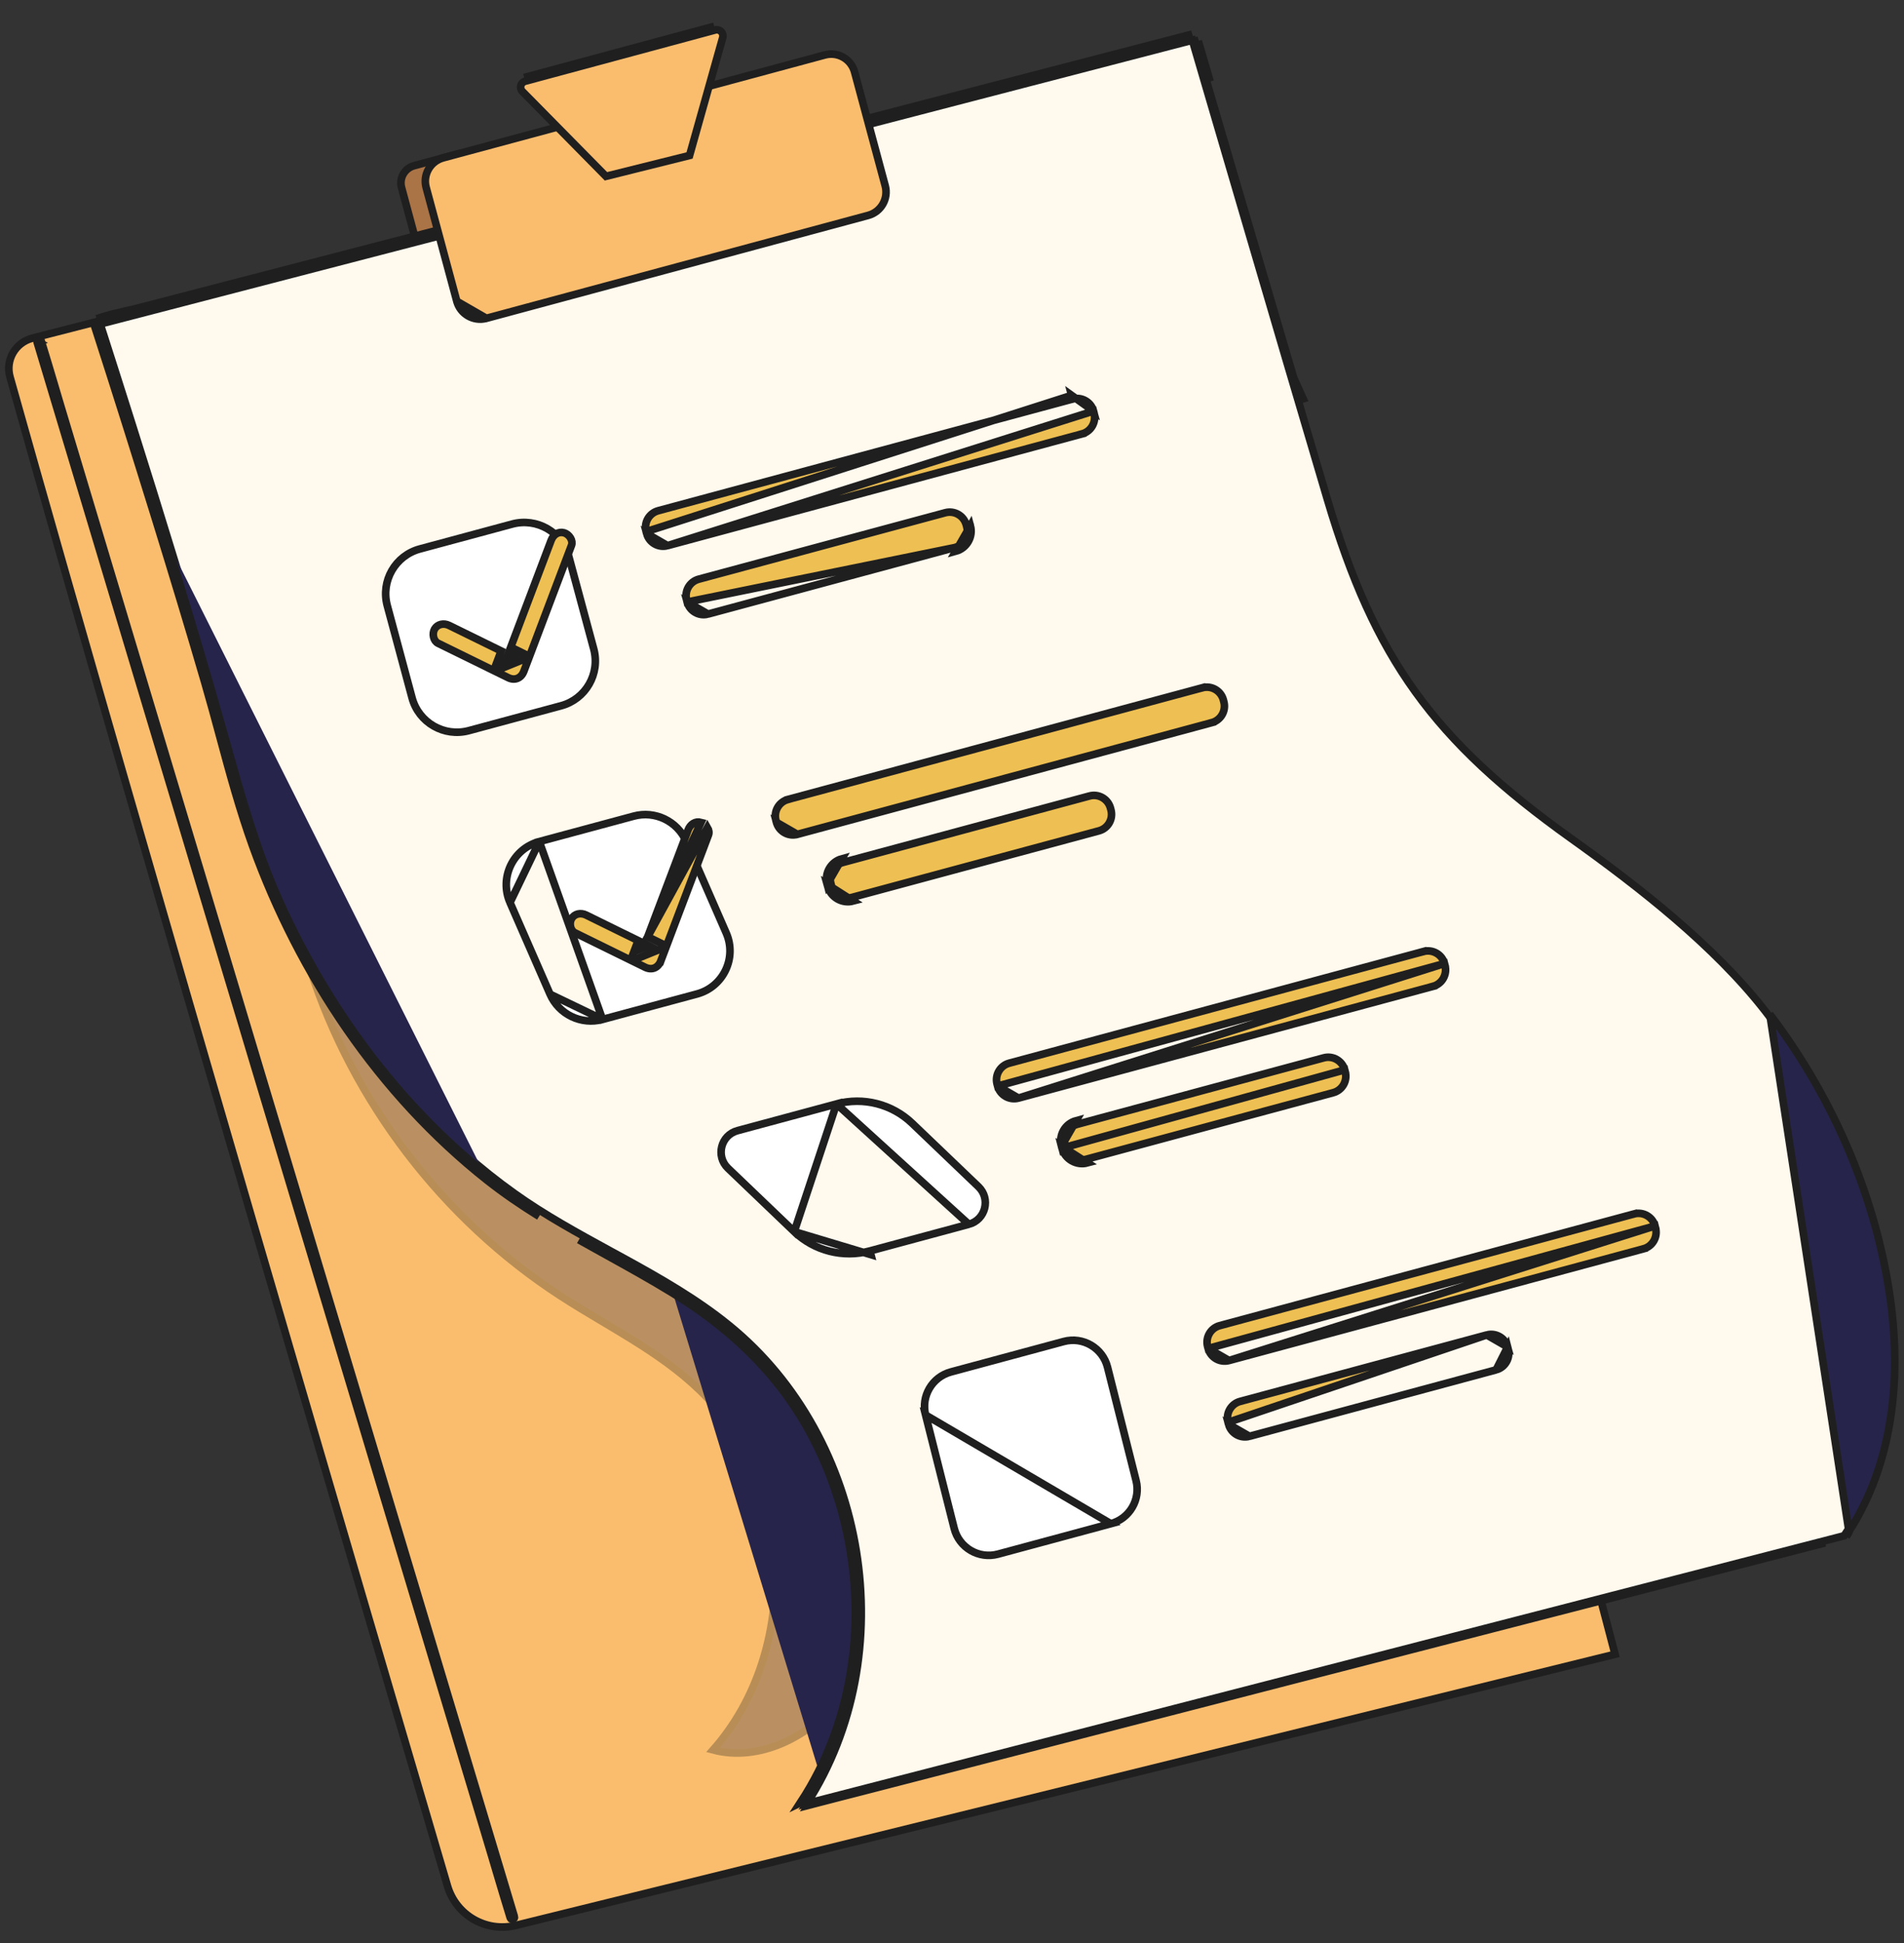
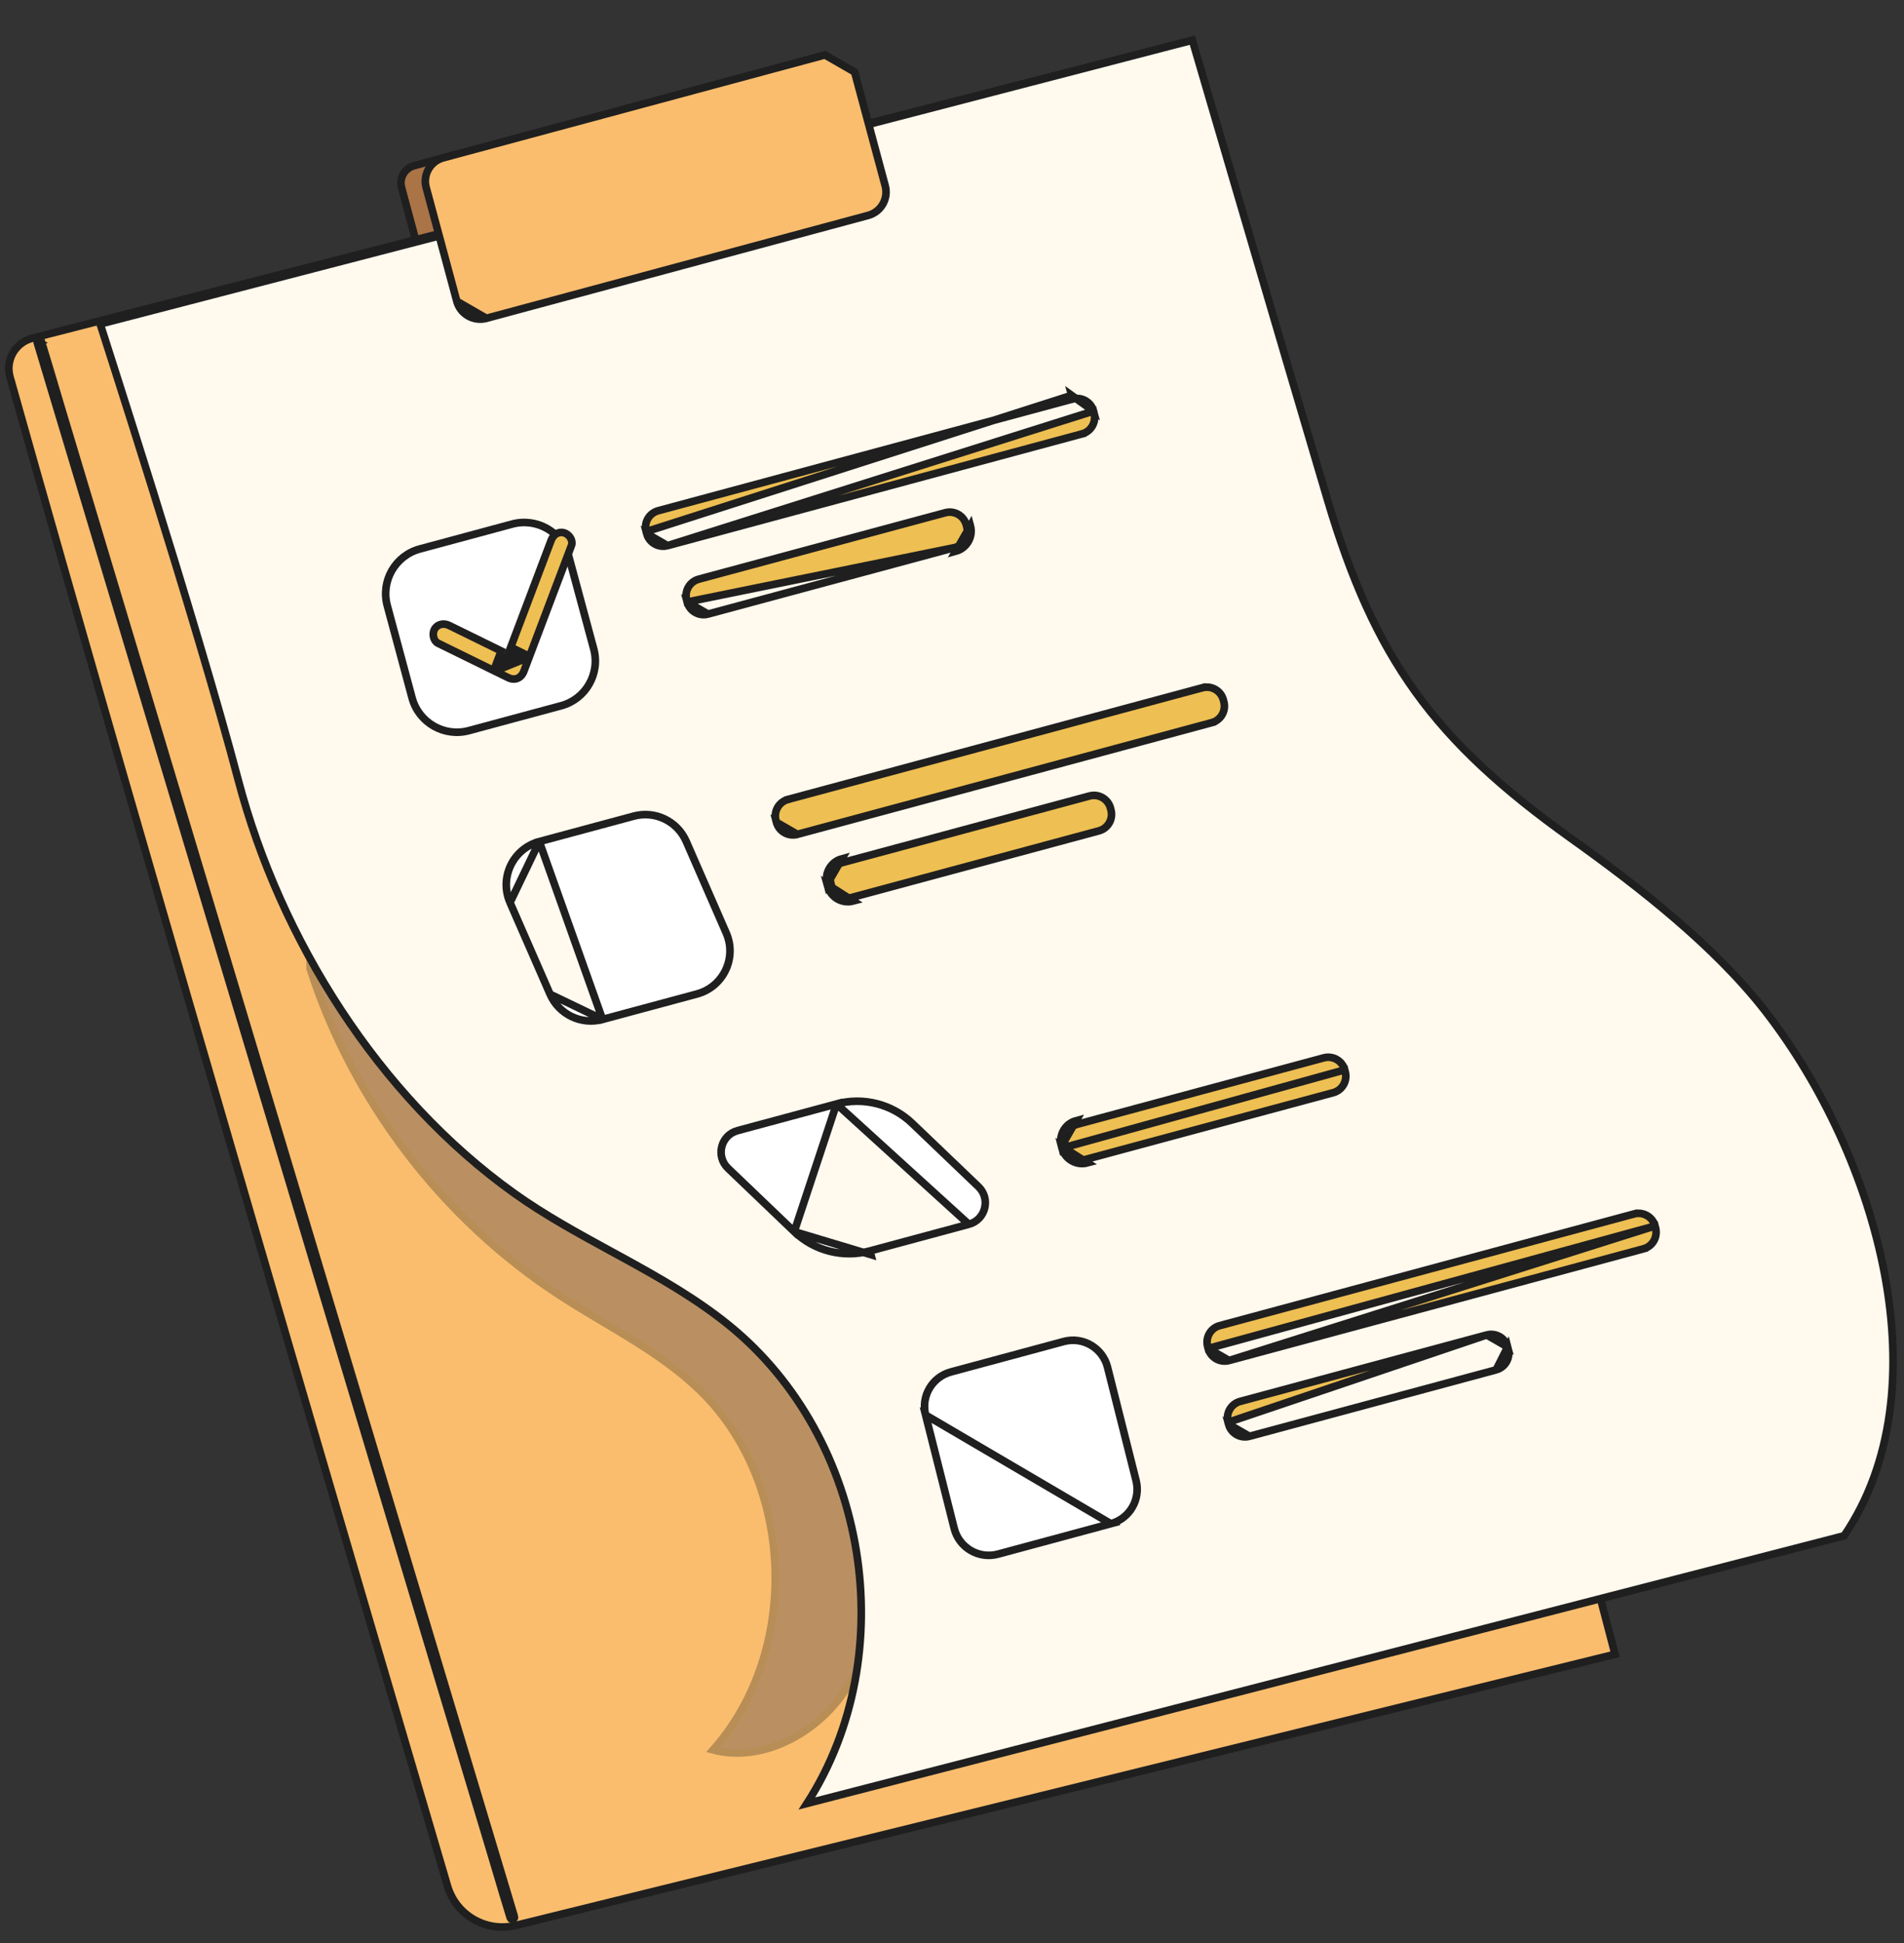
<svg xmlns="http://www.w3.org/2000/svg" width="50" height="51" viewBox="0 0 50 51" fill="none">
  <rect x="0" y="0" width="50" height="51" fill="#333333" stroke="none" />
  <path d="M13.134 8.258L13.134 8.258C13.384 8.191 13.532 7.934 13.465 7.683L13.134 8.258ZM13.134 8.258L12.011 8.561C12.011 8.561 12.011 8.561 12.011 8.561C11.761 8.629 11.503 8.48 11.436 8.23L11.436 8.23L10.545 4.924C10.545 4.924 10.545 4.924 10.545 4.924C10.477 4.673 10.626 4.416 10.876 4.349L10.876 4.349L11.999 4.046C11.999 4.046 11.999 4.046 11.999 4.046C12.249 3.979 12.507 4.127 12.574 4.377L12.574 4.377L13.465 7.683L13.134 8.258Z" fill="#AB7446" stroke="#1F1F1F" stroke-width="0.2" />
  <path d="M11.752 49.506C10.043 43.704 3.679 22.068 0.262 9.893C0.138 9.45 0.402 8.992 0.848 8.877L31.309 1.057L42.412 43.421L13.55 50.537C12.771 50.729 11.979 50.276 11.752 49.506Z" fill="#FABD6E" stroke="#1F1F1F" stroke-width="0.2" />
  <g opacity="0.3">
    <path d="M8.146 24.629C9.294 25.564 10.588 26.27 11.928 26.891C12.631 27.216 13.347 27.519 14.063 27.819C14.123 27.845 14.184 27.87 14.245 27.895C14.9 28.17 15.553 28.444 16.195 28.733C19.002 29.998 21.802 31.774 22.976 34.582C23.799 36.549 23.713 38.783 23.371 40.91L23.469 40.926L23.371 40.91C23.157 42.236 22.831 43.575 22.018 44.613C21.239 45.609 19.912 46.247 18.727 45.932C21.028 43.333 20.881 38.914 18.38 36.494C17.843 35.975 17.233 35.554 16.605 35.163C16.341 34.999 16.076 34.841 15.812 34.684C15.443 34.465 15.076 34.246 14.716 34.012C11.634 32.01 9.272 28.923 8.144 25.426L8.146 24.629Z" fill="#26244A" stroke="#1F1F1F" stroke-width="0.2" />
  </g>
  <path d="M2.71 8.752L2.63 8.505L31.312 1.056L31.388 1.315L31.67 2.278C31.909 3.092 32.24 4.222 32.61 5.481C33.349 8 34.243 11.039 34.86 13.118C35.478 15.2 36.173 16.779 37.168 18.16C38.163 19.542 39.455 20.721 41.258 22.008C43.05 23.287 45.021 24.825 46.351 26.532C47.848 28.454 49.023 30.953 49.492 33.45C49.958 35.935 49.723 38.407 48.427 40.311L21.19 47.338C23.71 43.425 22.81 37.766 19.149 34.79C18.289 34.091 17.321 33.541 16.349 33.009C16.249 32.954 16.148 32.899 16.048 32.845C15.175 32.368 14.307 31.895 13.509 31.325C9.933 28.773 7.357 24.646 6.258 20.481C5.706 18.387 4.791 15.367 4.014 12.872C3.625 11.625 3.271 10.508 3.014 9.703C2.886 9.3 2.782 8.976 2.71 8.752Z" fill="#FFF9EE" stroke="#1F1F1F" stroke-width="0.2" />
-   <path d="M12.795 30.963C13.231 31.307 13.685 31.63 14.157 31.928C13.685 31.635 13.225 31.323 12.785 30.975C9.952 28.735 7.854 25.59 6.634 22.208C6.295 21.267 6.032 20.298 5.771 19.331C5.644 18.861 5.517 18.392 5.381 17.926C4.96 16.479 4.521 15.038 4.076 13.598C3.559 11.929 3.034 10.261 2.497 8.598L2.508 8.595C3.045 10.259 3.571 11.925 4.088 13.595M12.795 30.963L12.847 30.897C13.283 31.241 13.74 31.552 14.21 31.843C11.139 29.9 8.803 26.917 7.324 23.62C6.73 22.296 6.345 20.919 5.956 19.531C5.905 19.351 5.855 19.171 5.804 18.991C5.396 17.55 4.965 16.116 4.527 14.685C3.902 12.642 3.261 10.604 2.605 8.57L2.594 8.573C3.131 10.235 3.655 11.901 4.171 13.569L4.088 13.595M12.795 30.963C10.37 29.05 8.492 26.467 7.233 23.661C7.017 23.18 6.829 22.692 6.658 22.2M12.795 30.963L12.847 30.897C10.44 28.994 8.565 26.432 7.312 23.625C7.099 23.148 6.905 22.664 6.728 22.174L6.658 22.2M4.088 13.595C4.203 13.968 4.318 14.341 4.432 14.714C4.758 15.782 5.081 16.851 5.393 17.922C5.499 18.287 5.604 18.653 5.708 19.018C5.759 19.198 5.809 19.378 5.859 19.558C6.108 20.444 6.356 21.329 6.658 22.2M4.088 13.595L4.171 13.569C4.287 13.942 4.402 14.315 4.516 14.688C4.843 15.756 5.165 16.826 5.477 17.898C5.584 18.264 5.684 18.63 5.784 18.997C5.812 19.101 5.84 19.205 5.869 19.31C6.13 20.275 6.39 21.237 6.728 22.174L6.658 22.2M17.667 33.926L17.712 33.854C17.149 33.508 16.571 33.188 15.996 32.87C15.748 32.734 15.502 32.597 15.257 32.459C15.512 32.602 15.769 32.741 16.026 32.881C17.205 33.523 18.387 34.166 19.396 35.057C20.539 36.067 21.401 37.371 21.935 38.797C22.967 41.552 22.76 44.764 21.182 47.267C21.177 47.269 21.171 47.27 21.165 47.271C21.317 47.033 21.457 46.787 21.585 46.535L21.504 46.493M17.667 33.926C17.446 33.791 17.222 33.66 16.995 33.531C16.662 33.341 16.323 33.156 15.982 32.971C15.722 32.829 15.461 32.687 15.202 32.543C15.45 32.683 15.7 32.821 15.95 32.959C16.524 33.277 17.099 33.595 17.659 33.939C19.117 34.834 20.347 35.967 21.194 37.466C22.731 40.188 22.916 43.681 21.496 46.489C21.352 46.775 21.19 47.052 21.015 47.32C21.021 47.317 21.028 47.315 21.034 47.312C21.207 47.047 21.363 46.774 21.504 46.493M17.667 33.926C18.252 34.286 18.814 34.677 19.329 35.132C20.081 35.796 20.71 36.589 21.203 37.461C21.451 37.9 21.664 38.359 21.841 38.832C22.767 41.302 22.685 44.142 21.504 46.493M17.667 33.926L17.712 33.854C18.307 34.219 18.866 34.625 19.376 35.079C20.125 35.745 20.771 36.515 21.281 37.417C21.531 37.86 21.746 38.323 21.924 38.801C22.852 41.285 22.79 44.152 21.585 46.535L21.504 46.493M46.476 26.621C48.013 28.64 49.105 31.05 49.554 33.549C49.778 34.795 49.837 36.087 49.628 37.34C49.532 37.915 49.379 38.481 49.162 39.022C49.05 39.3 48.92 39.571 48.774 39.832C48.702 39.961 48.626 40.087 48.546 40.211C48.539 40.222 48.53 40.241 48.52 40.262C48.508 40.284 48.497 40.308 48.486 40.325C48.492 40.318 48.498 40.311 48.504 40.303C48.522 40.279 48.535 40.256 48.552 40.228C48.554 40.225 48.556 40.222 48.557 40.219L46.476 26.621ZM46.476 26.621C46.479 26.62 46.483 26.619 46.487 26.617L46.476 26.621ZM31.213 0.92L28.488 1.628L21.58 3.422L13.227 5.592L6.046 7.457L3.665 8.075C3.543 8.107 3.417 8.135 3.29 8.164C3.069 8.214 2.846 8.265 2.634 8.334L2.641 8.354L3.669 8.087L5.37 7.646L5.37 7.646L6.049 7.469L12.278 5.851L13.23 5.604L16.455 4.766L20.631 3.682L21.583 3.435L21.894 3.354C23.867 2.841 25.839 2.329 27.812 1.817L28.491 1.64L30.193 1.199L30.193 1.199L30.934 1.006C30.934 1.006 30.934 1.006 30.934 1.006C30.973 0.996 31.022 0.987 31.07 0.979C31.094 0.975 31.117 0.97 31.138 0.966C31.169 0.96 31.197 0.954 31.221 0.947L31.213 0.92ZM30.956 1.09L31.241 1.016C31.244 1.025 31.246 1.034 31.249 1.043C31.196 1.058 31.136 1.069 31.08 1.079C31.036 1.086 30.994 1.094 30.959 1.103L30.218 1.295L27.837 1.914C25.865 2.426 23.893 2.938 21.921 3.45L20.657 3.779L12.304 5.948L5.395 7.742L2.671 8.45L2.669 8.441L2.665 8.43C2.871 8.362 3.086 8.313 3.304 8.264C3.432 8.235 3.561 8.205 3.691 8.172C3.691 8.172 3.691 8.172 3.691 8.172L4.881 7.863L5.392 7.73L6.071 7.553L6.071 7.553L12.3 5.936L13.252 5.688L20.653 3.766L21.605 3.519L27.834 1.901L28.513 1.725L30.215 1.283L30.956 1.09ZM32.177 3.852C32.761 5.842 33.345 7.832 33.931 9.822L34.222 10.467L34.142 10.491C34.076 10.267 34.01 10.043 33.944 9.818C33.417 8.033 32.893 6.246 32.368 4.46C32.309 4.256 32.249 4.052 32.189 3.849C32.024 3.287 31.86 2.726 31.695 2.164C31.656 2.031 31.621 1.899 31.586 1.767C31.525 1.538 31.465 1.313 31.388 1.094C31.382 1.097 31.377 1.1 31.371 1.103C31.639 2.019 31.908 2.936 32.177 3.852ZM31.779 2.14C31.675 1.785 31.571 1.43 31.467 1.074L31.779 2.14ZM44.273 41.427L40.059 42.515L35.206 43.767L30.296 45.034L25.908 46.166L22.622 47.014L21.569 47.285C21.513 47.3 21.452 47.312 21.389 47.325C21.341 47.334 21.293 47.344 21.245 47.355C21.238 47.365 21.231 47.376 21.224 47.387L21.572 47.297L22.086 47.164L22.625 47.026L25.086 46.391L25.873 46.188C25.886 46.184 25.898 46.181 25.911 46.178C27.049 45.884 28.187 45.59 29.325 45.297L30.299 45.046L31.784 44.663L34.242 44.028L35.209 43.779L39.216 42.745L40.062 42.527L43.624 41.608L44.277 41.439L46.906 40.761C47.029 40.729 47.151 40.697 47.274 40.666C47.492 40.61 47.71 40.553 47.928 40.497L44.273 41.427ZM48.861 39.881L48.785 39.839L48.861 39.881C48.861 39.881 48.861 39.881 48.861 39.881Z" fill="#26244A" stroke="#1F1F1F" stroke-width="0.2" />
-   <path d="M11.996 7.907L11.996 7.907C12.087 8.246 12.436 8.446 12.774 8.355L11.996 7.907ZM11.996 7.907L11.191 4.921C11.191 4.921 11.191 4.921 11.191 4.921C11.1 4.583 11.301 4.234 11.639 4.143L11.639 4.143L21.663 1.442C22.002 1.351 22.351 1.551 22.442 1.89L22.442 1.89L23.246 4.876L23.246 4.876C23.337 5.214 23.137 5.563 22.798 5.654C22.798 5.654 22.798 5.654 22.798 5.654L12.774 8.355L11.996 7.907Z" fill="#FABD6E" stroke="#1F1F1F" stroke-width="0.2" />
-   <path d="M18.782 0.787L18.782 0.787C18.902 0.754 19.013 0.866 18.979 0.987L18.979 0.987L18.108 4.081L15.913 4.628L13.718 2.401C13.718 2.401 13.718 2.401 13.718 2.401C13.631 2.313 13.671 2.164 13.791 2.132L13.791 2.132L18.782 0.787ZM18.756 0.69L13.765 2.035L18.756 0.69Z" fill="#FABD6E" stroke="#1F1F1F" stroke-width="0.2" />
+   <path d="M11.996 7.907L11.996 7.907C12.087 8.246 12.436 8.446 12.774 8.355L11.996 7.907ZM11.996 7.907L11.191 4.921C11.191 4.921 11.191 4.921 11.191 4.921C11.1 4.583 11.301 4.234 11.639 4.143L11.639 4.143L21.663 1.442L22.442 1.89L23.246 4.876L23.246 4.876C23.337 5.214 23.137 5.563 22.798 5.654C22.798 5.654 22.798 5.654 22.798 5.654L12.774 8.355L11.996 7.907Z" fill="#FABD6E" stroke="#1F1F1F" stroke-width="0.2" />
  <path d="M20.645 1.687C20.645 1.687 20.645 1.687 20.645 1.687L20.645 1.687L20.645 1.687ZM20.623 1.602C20.623 1.602 20.623 1.602 20.623 1.602L20.623 1.602L20.623 1.602Z" fill="#26244A" stroke="#1F1F1F" stroke-width="0.2" />
  <path d="M14.735 18.525L14.735 18.525L12.312 19.178L12.312 19.178C11.664 19.352 10.997 18.969 10.822 18.321C10.822 18.321 10.822 18.321 10.822 18.321L10.17 15.898L10.17 15.898C9.995 15.25 10.379 14.583 11.027 14.409L11.027 14.409L13.449 13.756C14.097 13.581 14.764 13.965 14.939 14.613L15.035 14.587L14.939 14.613L15.592 17.035C15.592 17.035 15.592 17.035 15.592 17.035C15.766 17.684 15.382 18.351 14.735 18.525Z" fill="white" stroke="#1F1F1F" stroke-width="0.2" />
  <path d="M17.531 14.322L17.531 14.322L28.414 11.389L28.44 11.486L28.414 11.389C28.653 11.325 28.794 11.079 28.73 10.84L28.73 10.84L28.716 10.79L17.531 14.322ZM17.531 14.322C17.292 14.386 17.046 14.245 16.982 14.006L17.531 14.322ZM16.968 13.955L16.968 13.955L16.982 14.006L16.968 13.955ZM16.968 13.955C16.904 13.716 17.045 13.471 17.284 13.406L28.167 10.474L28.141 10.377M16.968 13.955L28.141 10.377M28.141 10.377L28.167 10.474C28.406 10.41 28.652 10.551 28.716 10.79L28.141 10.377Z" fill="#EEBF52" stroke="#1F1F1F" stroke-width="0.2" />
  <path d="M25.071 14.373L25.071 14.373C25.31 14.309 25.451 14.063 25.387 13.824L25.387 13.824L25.373 13.774C25.309 13.535 25.063 13.394 24.824 13.458L24.824 13.458L18.348 15.203C18.348 15.203 18.348 15.203 18.348 15.203C18.109 15.268 17.968 15.513 18.032 15.752L18.032 15.752L18.045 15.802L25.071 14.373ZM25.071 14.373L18.594 16.118L18.594 16.118M25.071 14.373L18.594 16.118M18.594 16.118C18.356 16.183 18.11 16.041 18.045 15.802L18.594 16.118ZM25.483 13.798L25.47 13.748L25.483 13.798ZM25.483 13.798C25.562 14.09 25.389 14.391 25.097 14.47L25.483 13.798Z" fill="#EEBF52" stroke="#1F1F1F" stroke-width="0.2" />
  <path d="M15.823 26.758L15.823 26.758L18.303 26.09C18.994 25.904 19.358 25.146 19.071 24.49L19.071 24.49L18.02 22.084C17.787 21.553 17.201 21.271 16.642 21.422L16.642 21.422L14.162 22.09L15.823 26.758ZM15.823 26.758C15.263 26.909 14.677 26.628 14.445 26.096L14.445 26.096M15.823 26.758L14.445 26.096M14.445 26.096L13.393 23.69L13.393 23.69M14.445 26.096L13.393 23.69M13.393 23.69C13.107 23.034 13.471 22.277 14.162 22.09L13.393 23.69Z" fill="white" stroke="#1F1F1F" stroke-width="0.2" />
  <path d="M20.939 21.9L20.939 21.9L31.822 18.968L31.848 19.064L31.822 18.968C32.061 18.903 32.203 18.657 32.138 18.418L32.138 18.418L32.125 18.368C32.06 18.129 31.814 17.988 31.576 18.052L31.549 17.956L31.576 18.052L20.692 20.984C20.692 20.985 20.692 20.985 20.692 20.985C20.453 21.049 20.312 21.295 20.376 21.534L20.376 21.534L20.39 21.584L20.939 21.9ZM20.939 21.9C20.7 21.964 20.454 21.823 20.39 21.584L20.939 21.9Z" fill="#EEBF52" stroke="#1F1F1F" stroke-width="0.2" />
  <path d="M21.722 23.213L21.736 23.263C21.815 23.555 22.116 23.728 22.408 23.65L21.722 23.213ZM21.722 23.213C21.644 22.921 21.817 22.62 22.109 22.541L21.722 23.213ZM22.382 23.553C22.143 23.617 21.897 23.476 21.832 23.237L21.819 23.187L21.819 23.187C21.755 22.948 21.896 22.702 22.135 22.638C22.135 22.638 22.135 22.638 22.135 22.638L28.611 20.893L28.611 20.893C28.85 20.828 29.096 20.97 29.161 21.209L29.174 21.259L29.174 21.259C29.238 21.498 29.097 21.744 28.858 21.808C28.858 21.808 28.858 21.808 28.858 21.808L22.382 23.553L22.382 23.553Z" fill="#EEBF52" stroke="#1F1F1F" stroke-width="0.2" />
  <path d="M29.171 39.994L29.171 39.994C29.664 39.862 29.959 39.358 29.834 38.863L29.834 38.863L29.084 35.886C29.084 35.886 29.084 35.886 29.084 35.886C28.956 35.38 28.438 35.076 27.934 35.212C27.934 35.212 27.934 35.212 27.934 35.212L24.971 36.011L24.971 36.011C24.478 36.144 24.182 36.647 24.307 37.142L29.171 39.994ZM29.171 39.994L26.208 40.793C25.703 40.929 25.186 40.625 25.058 40.119C25.058 40.119 25.058 40.119 25.058 40.119L24.307 37.142L29.171 39.994Z" fill="white" stroke="#1F1F1F" stroke-width="0.2" />
  <path d="M32.276 35.711L32.276 35.711L43.159 32.779L43.185 32.875L43.159 32.779C43.398 32.714 43.539 32.468 43.475 32.23L43.475 32.23L43.462 32.179L32.276 35.711ZM32.276 35.711C32.037 35.775 31.791 35.634 31.727 35.395M32.276 35.711L31.727 35.395M31.727 35.395L31.713 35.345L31.713 35.345C31.649 35.106 31.791 34.86 32.029 34.796L42.913 31.863L42.887 31.767L42.913 31.863C43.151 31.799 43.397 31.941 43.462 32.179L31.727 35.395Z" fill="#EEBF52" stroke="#1F1F1F" stroke-width="0.2" />
  <path d="M39.288 35.956L39.288 35.956C39.528 35.891 39.669 35.645 39.605 35.406L39.604 35.406L39.591 35.356L39.288 35.956ZM39.288 35.956L32.812 37.7L32.812 37.7M39.288 35.956L32.812 37.7M32.812 37.7C32.573 37.765 32.327 37.623 32.263 37.385L32.812 37.7ZM32.249 37.334L32.249 37.334L32.263 37.385L32.249 37.334ZM32.249 37.334C32.185 37.095 32.327 36.849 32.565 36.785C32.565 36.785 32.565 36.785 32.565 36.785L39.042 35.04L39.042 35.04M32.249 37.334L39.042 35.04M39.042 35.04C39.281 34.976 39.526 35.117 39.591 35.356L39.042 35.04Z" fill="#EEBF52" stroke="#1F1F1F" stroke-width="0.2" />
  <path d="M20.857 32.328L20.857 32.328C21.385 32.833 22.139 33.025 22.844 32.835L22.844 32.835M20.857 32.328L22.87 32.932L22.844 32.835M20.857 32.328L19.117 30.664C19.117 30.664 19.117 30.664 19.117 30.664C18.788 30.349 18.929 29.795 19.369 29.677C19.369 29.677 19.369 29.677 19.369 29.677L21.967 28.977L20.857 32.328ZM22.844 32.835L25.442 32.135L22.844 32.835ZM25.694 31.148C26.023 31.463 25.882 32.017 25.442 32.135L21.967 28.977C22.672 28.787 23.426 28.979 23.954 29.484L23.954 29.484L25.694 31.148C25.694 31.148 25.694 31.148 25.694 31.148Z" fill="white" stroke="#1F1F1F" stroke-width="0.2" />
-   <path d="M26.747 28.823L26.747 28.823L37.63 25.89L37.656 25.987L37.63 25.89C37.869 25.826 38.01 25.58 37.946 25.341L37.946 25.341L37.933 25.291L26.747 28.823ZM26.747 28.823C26.508 28.887 26.262 28.745 26.198 28.507M26.747 28.823L26.198 28.507M26.198 28.507L26.184 28.456L26.184 28.456C26.12 28.218 26.262 27.972 26.5 27.907L37.383 24.975L37.357 24.878L37.383 24.975C37.622 24.911 37.868 25.052 37.933 25.291L26.198 28.507Z" fill="#EEBF52" stroke="#1F1F1F" stroke-width="0.2" />
  <path d="M27.875 30.086L27.888 30.137C27.967 30.429 28.268 30.602 28.56 30.523L27.875 30.086ZM27.875 30.086C27.796 29.794 27.969 29.493 28.261 29.415L27.875 30.086ZM27.985 30.11C28.049 30.349 28.295 30.491 28.534 30.426L28.534 30.426L35.01 28.681C35.01 28.681 35.01 28.681 35.01 28.681C35.249 28.617 35.391 28.371 35.326 28.132L35.326 28.132L35.313 28.082L27.985 30.11ZM27.985 30.11L27.971 30.06L27.971 30.06C27.907 29.821 28.049 29.576 28.287 29.511C28.287 29.511 28.287 29.511 28.287 29.511L34.764 27.766L34.764 27.766C35.003 27.702 35.248 27.843 35.313 28.082L27.985 30.11Z" fill="#EEBF52" stroke="#1F1F1F" stroke-width="0.2" />
  <path d="M13.16 17.086L13.113 17.213L13.035 17.418L12.966 17.601L11.505 16.885C11.446 16.856 11.403 16.797 11.386 16.723C11.368 16.649 11.379 16.57 11.412 16.512L11.412 16.512C11.488 16.383 11.65 16.346 11.795 16.417L12.715 16.868L13.16 17.086ZM13.435 17.221L13.303 17.275L13.341 17.175L13.435 17.221ZM13.723 17.14L13.412 16.987L13.925 15.632L14.472 14.186L14.472 14.186C14.531 14.03 14.665 13.944 14.813 13.985L14.813 13.985C14.876 14.002 14.94 14.052 14.98 14.118C15.02 14.184 15.03 14.255 15.008 14.314C15.008 14.314 15.008 14.314 15.008 14.314L14.93 14.52L14.852 14.725L14.852 14.725L14.305 16.171L13.905 17.229L13.723 17.14ZM13.717 17.322L13.897 17.249L13.758 17.617L13.758 17.617C13.722 17.714 13.66 17.776 13.591 17.804C13.523 17.833 13.438 17.833 13.345 17.787C13.345 17.787 13.345 17.787 13.345 17.787L12.995 17.616L13.166 17.546L13.717 17.322Z" fill="#EEBF52" stroke="#1F1F1F" stroke-width="0.2" />
-   <path d="M17.009 24.588L17.32 24.741L17.502 24.83L18.45 22.327L18.45 22.327L18.605 21.916C18.628 21.857 18.617 21.786 18.578 21.72L17.009 24.588ZM17.009 24.588L17.522 23.233L18.069 21.787L18.069 21.787C18.128 21.632 18.262 21.546 18.41 21.586L17.009 24.588ZM16.758 24.688L16.71 24.814L16.632 25.02L16.563 25.203L15.102 24.486C15.043 24.457 15.001 24.399 14.983 24.325C14.965 24.25 14.976 24.171 15.009 24.114L15.009 24.114C15.085 23.984 15.247 23.947 15.392 24.018L16.312 24.47L16.758 24.688ZM17.032 24.823L16.9 24.876L16.938 24.776L17.032 24.823ZM17.495 24.85L17.355 25.219L17.449 25.254L17.355 25.219C17.319 25.315 17.257 25.377 17.188 25.406C17.12 25.434 17.035 25.434 16.942 25.389C16.942 25.389 16.942 25.389 16.942 25.389L16.592 25.217L16.763 25.148L17.314 24.924L17.495 24.85Z" fill="#EEBF52" stroke="#1F1F1F" stroke-width="0.2" />
  <path d="M1.306 10.084L0.974 8.978C0.953 8.908 1.062 8.879 1.083 8.948M1.306 10.084L2.211 13.094L3.548 17.545C4.092 19.356 4.636 21.166 5.18 22.977L6.967 28.926L8.771 34.931L10.453 40.531L11.874 45.261L12.896 48.662C12.95 48.842 13.003 49.021 13.056 49.2C13.162 49.558 13.269 49.915 13.379 50.271C13.386 50.294 13.393 50.316 13.399 50.339C13.42 50.408 13.529 50.379 13.508 50.309L13.176 49.203L12.271 46.194L10.934 41.742L9.303 36.31L7.515 30.361L5.711 24.356L4.029 18.757L3.761 17.864C3.377 16.585 2.992 15.305 2.608 14.026L1.586 10.625C1.532 10.446 1.479 10.266 1.426 10.087C1.32 9.73 1.214 9.372 1.103 9.016C1.098 9 1.093 8.984 1.088 8.967C1.086 8.961 1.085 8.955 1.083 8.948M1.306 10.084L1.319 10.08M1.306 10.084L1.319 10.08M1.083 8.948L1.071 8.952L1.091 9.02M1.083 8.948L1.071 8.952L1.07 8.949C1.07 8.95 1.07 8.951 1.071 8.952L0.987 8.977C0.989 8.983 0.99 8.989 0.992 8.995C0.997 9.012 1.002 9.029 1.008 9.046L1.091 9.02M1.091 9.02L1.236 9.502L1.402 10.055L1.319 10.08M1.091 9.02L1.091 9.02L1.008 9.046C1.114 9.39 1.217 9.735 1.319 10.08" fill="#26244A" stroke="#1F1F1F" stroke-width="0.2" />
</svg>